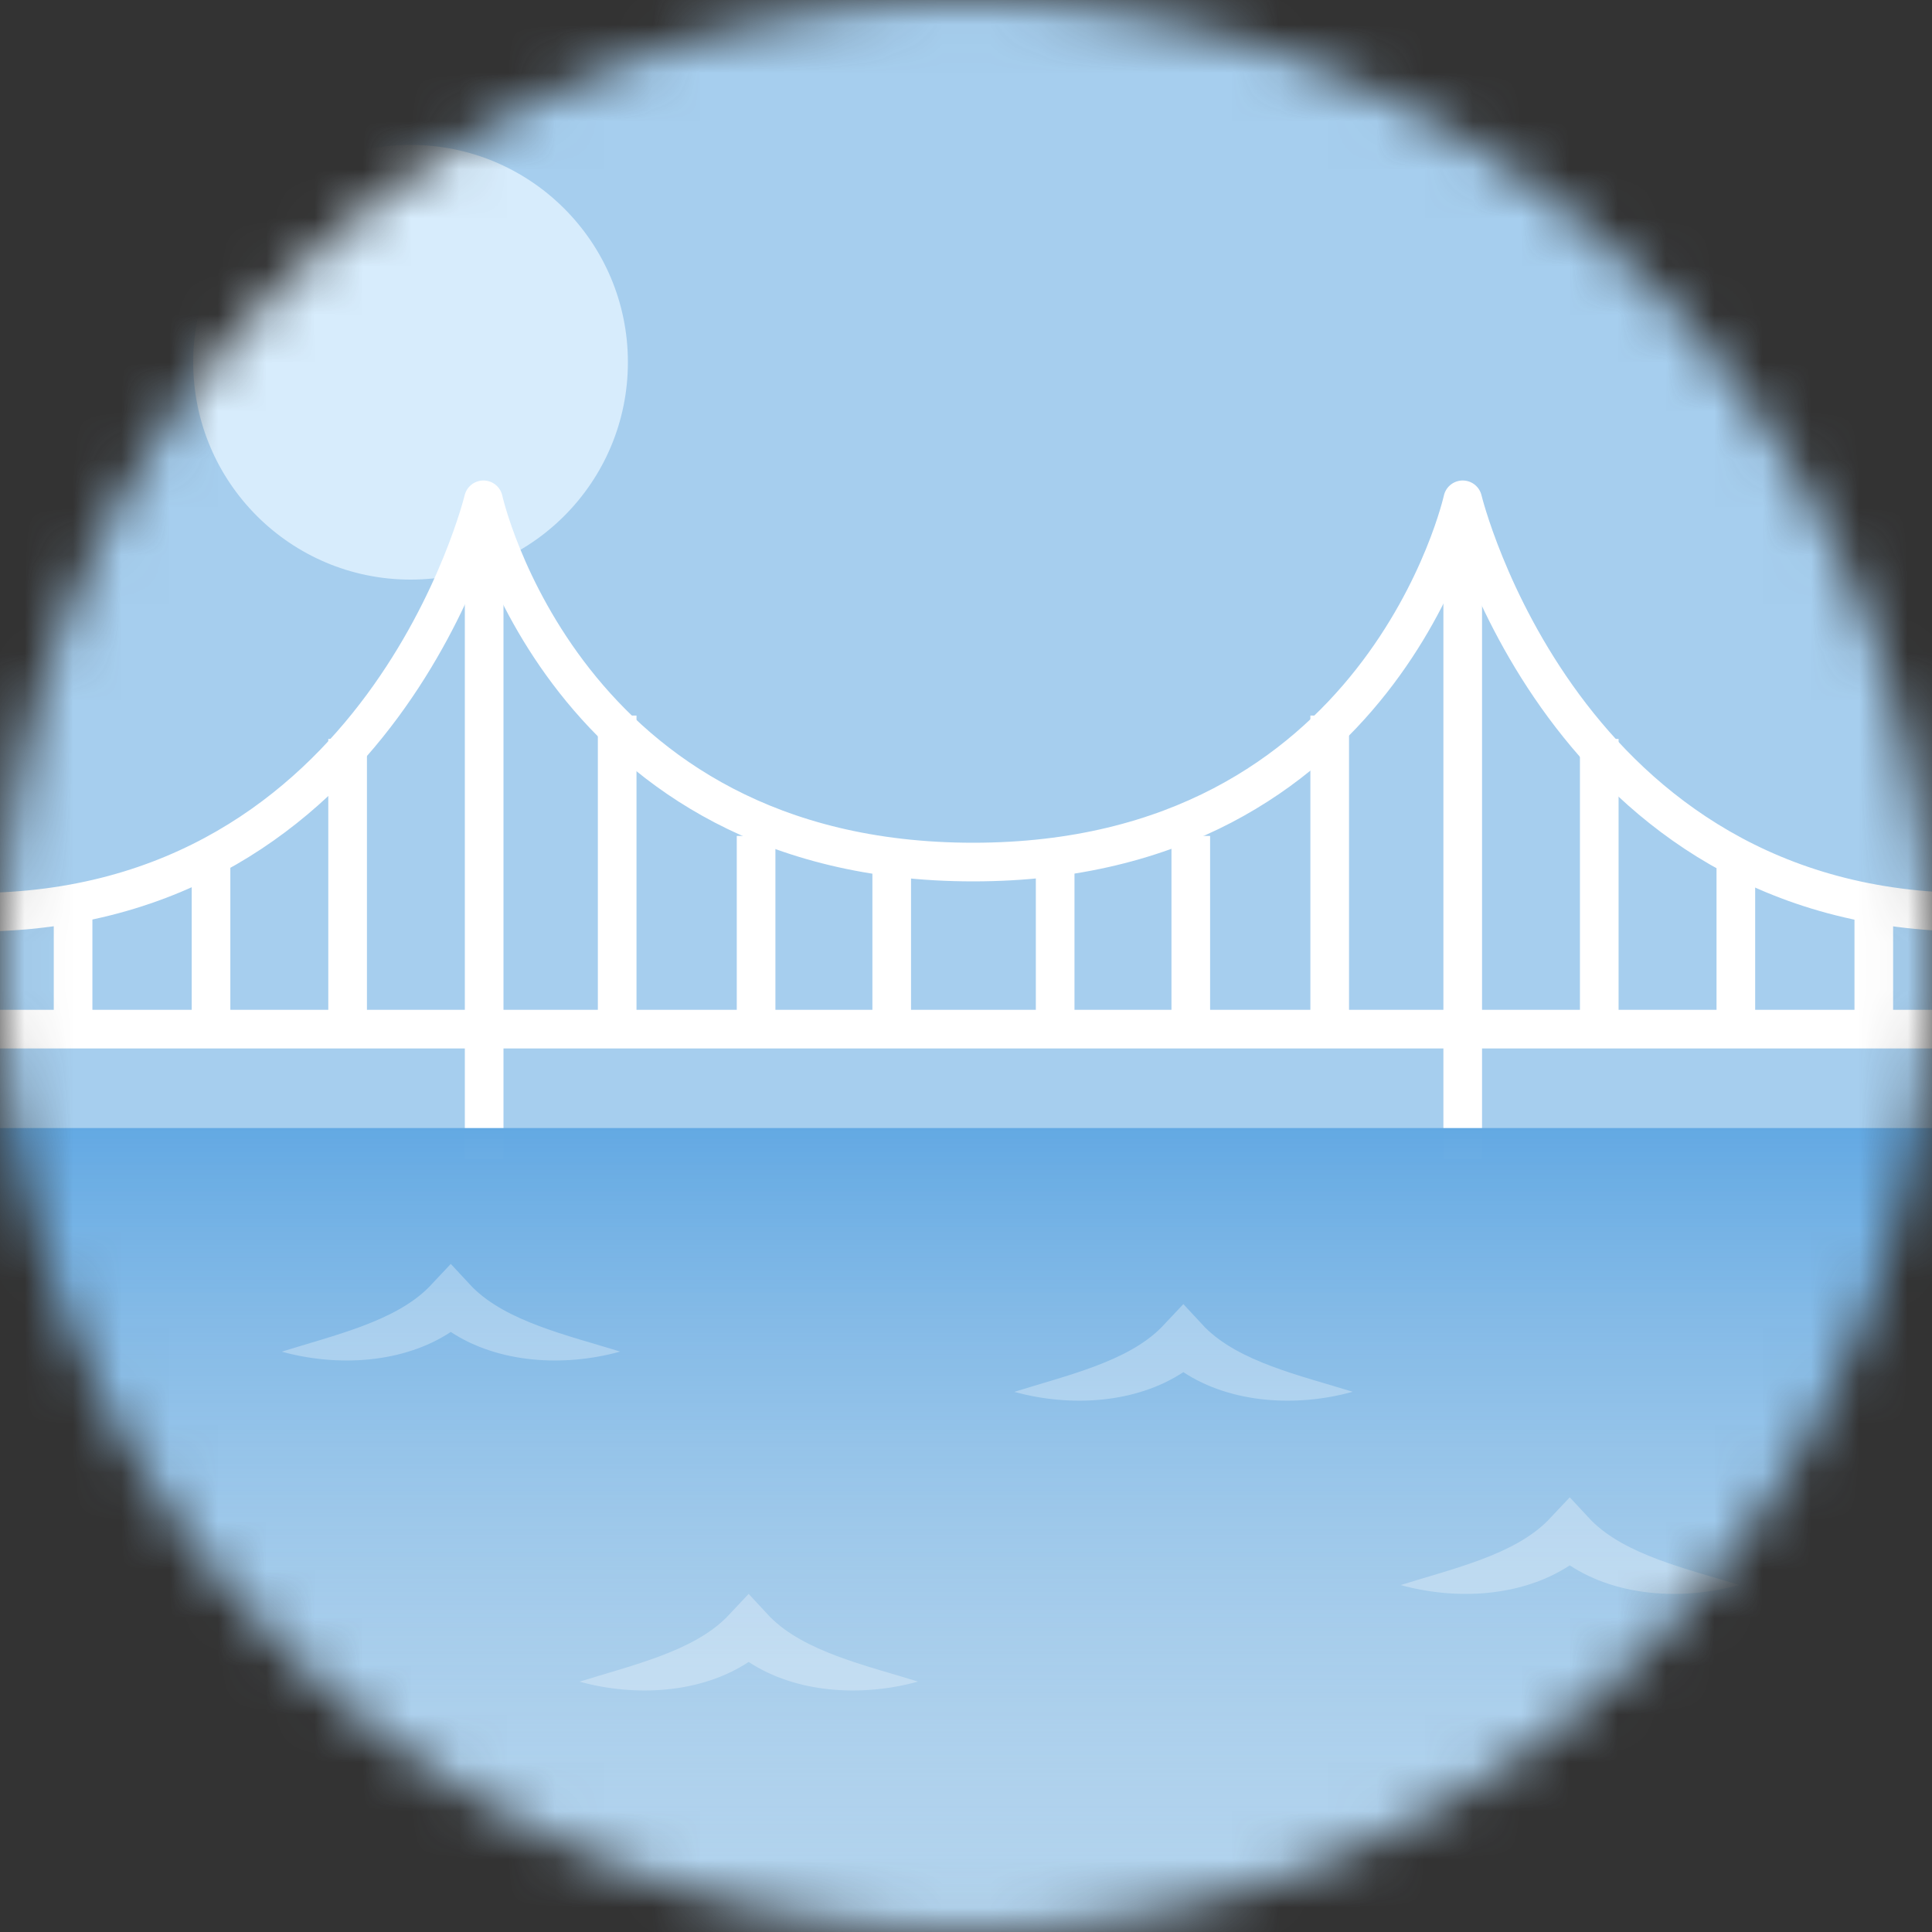
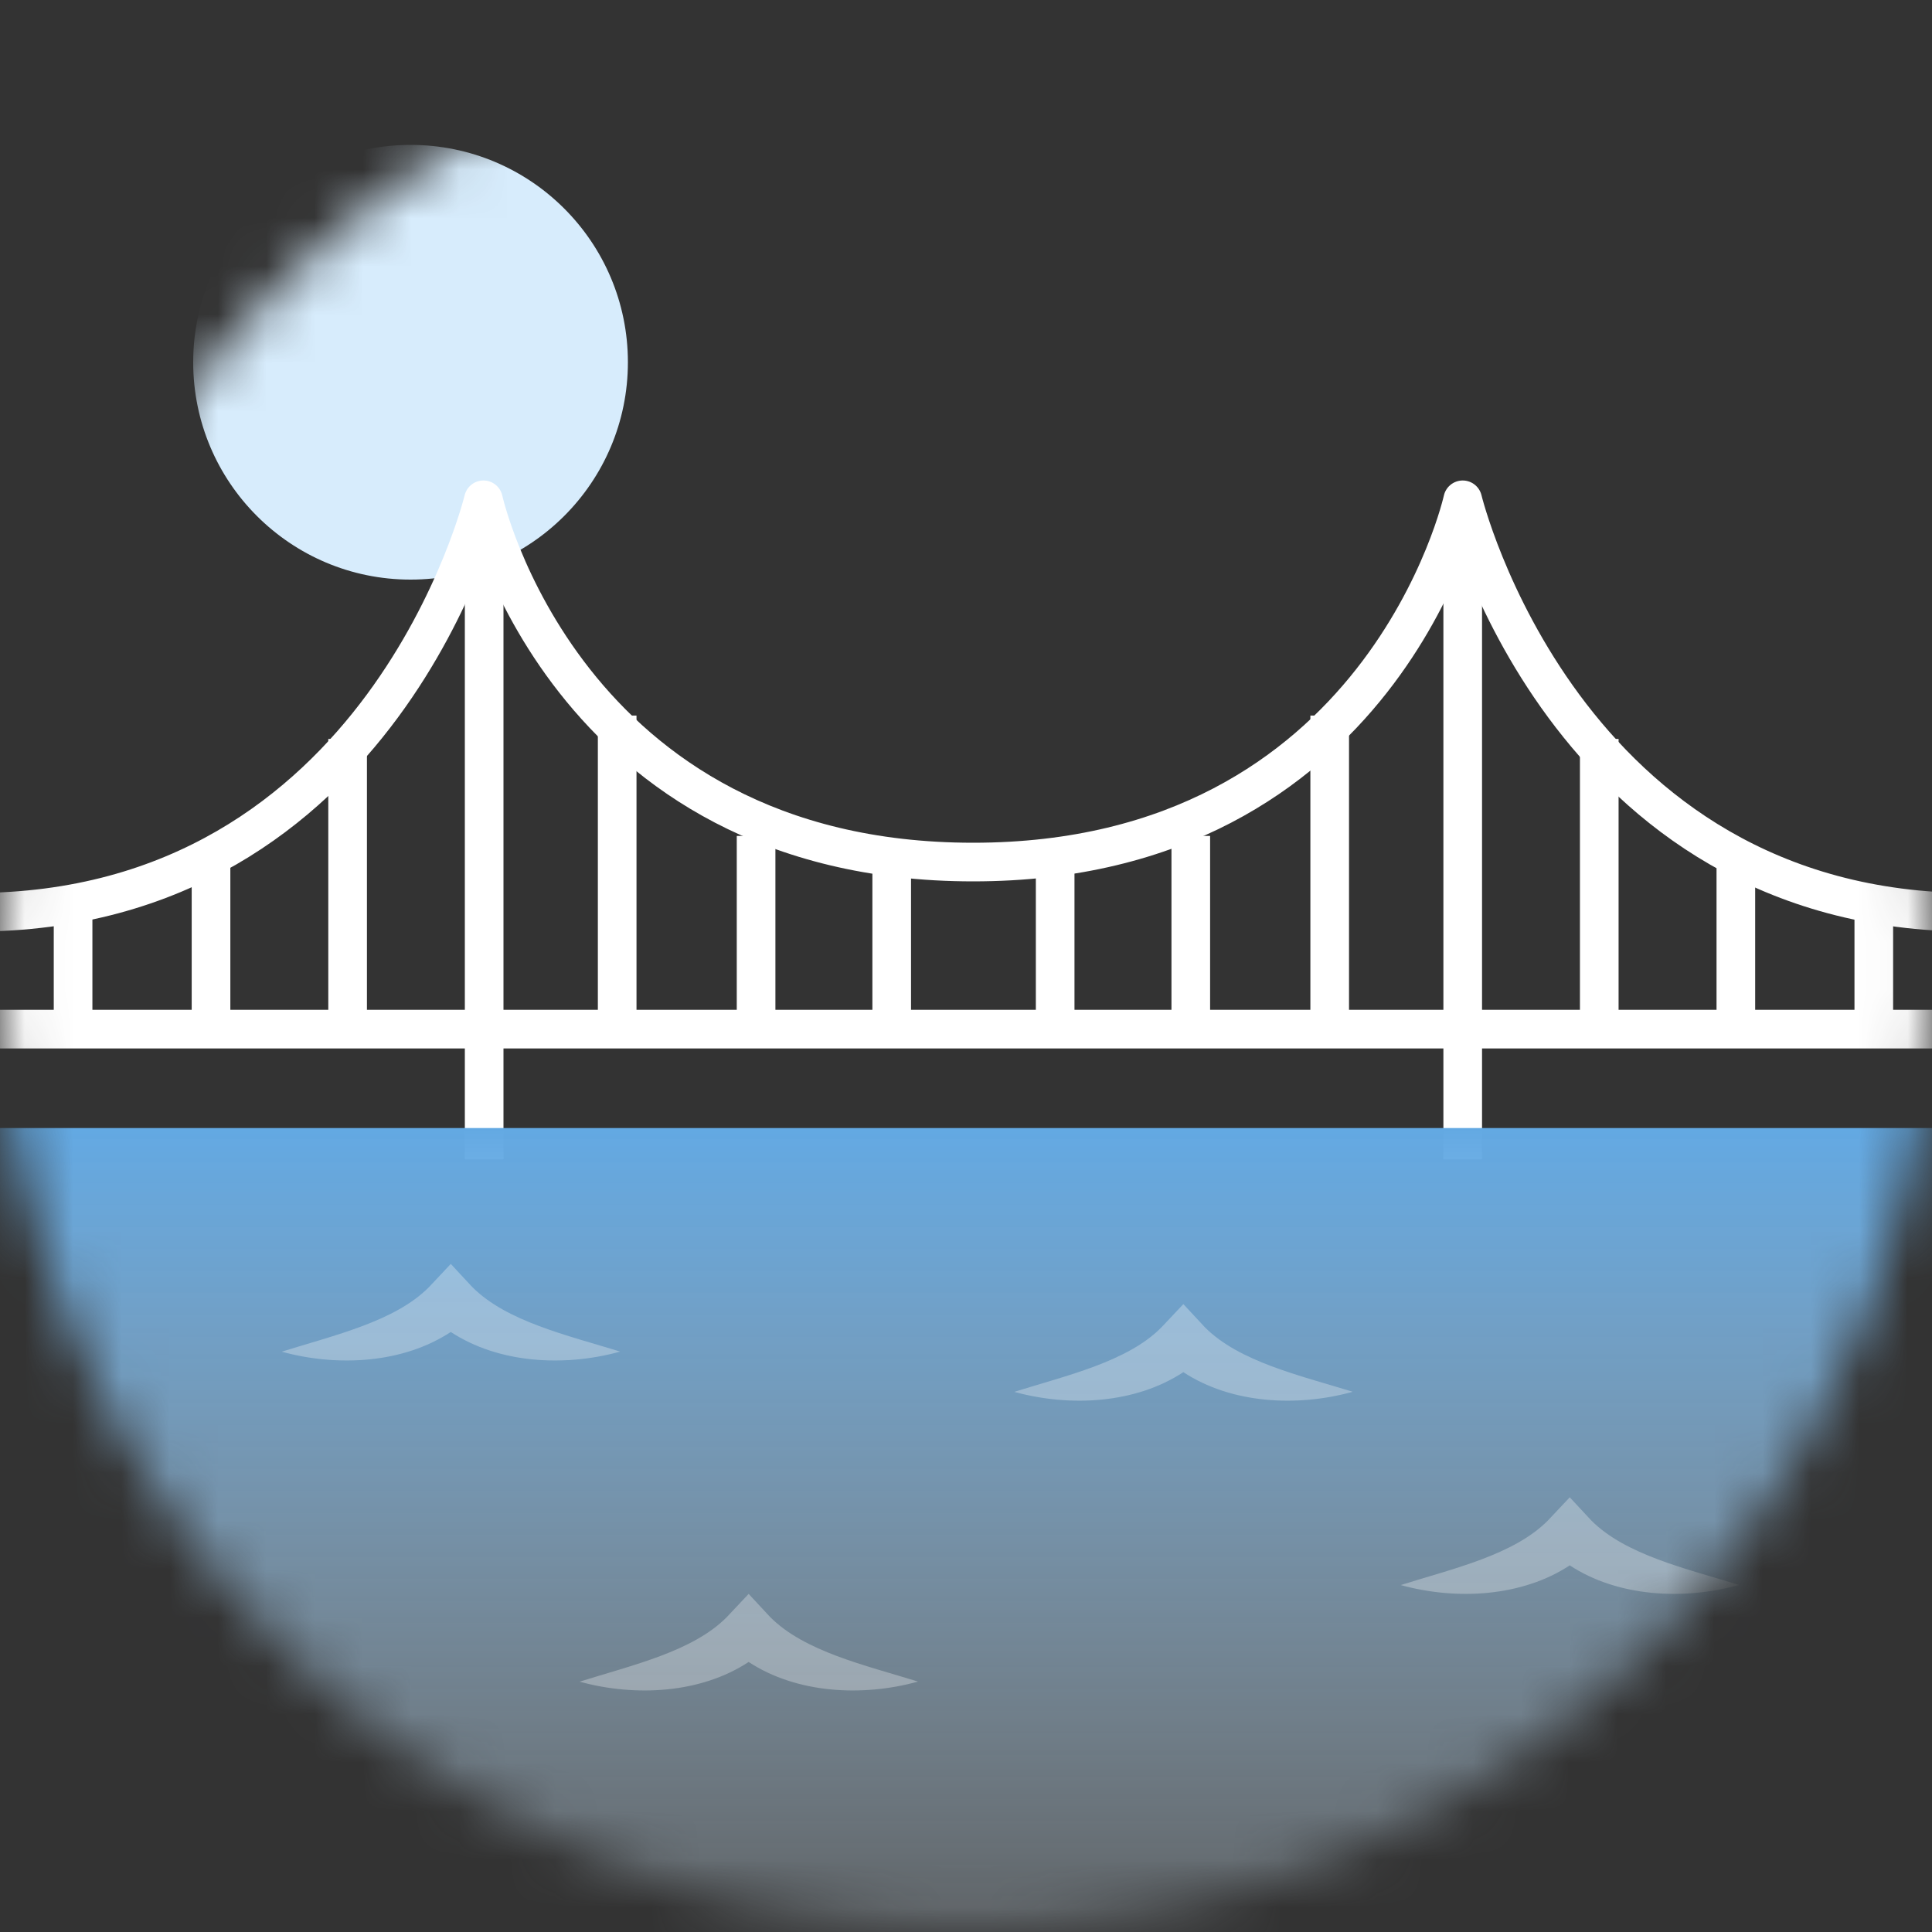
<svg xmlns="http://www.w3.org/2000/svg" width="40" height="40" viewBox="0 0 40 40" fill="none">
  <rect x="0" y="0" width="40" height="40" fill="#333333" stroke="none" />
  <mask id="mask0_7382_129" style="mask-type:alpha" maskUnits="userSpaceOnUse" x="0" y="0" width="40" height="40">
    <circle cx="20" cy="20" r="20" fill="#F9F1E8" />
  </mask>
  <g mask="url(#mask0_7382_129)">
-     <rect x="-10.323" y="-10.324" width="59.355" height="59.355" fill="#A6CEEE" />
    <circle cx="8.5" cy="7.5" r="4.5" fill="#D7ECFC" />
    <path d="M40.831 18.888C32.349 18.888 30.284 10.348 30.284 10.348C30.284 10.348 28.628 17.848 20.147 17.848C11.665 17.848 10.009 10.348 10.009 10.348C10.009 10.348 7.944 18.888 -0.538 18.888" stroke="white" stroke-width="0.8" stroke-miterlimit="10" stroke-linejoin="round" />
    <path d="M40.831 21.307H-0.523" stroke="white" stroke-width="0.8" stroke-miterlimit="10" />
    <path d="M10.024 11.242V24.002" stroke="white" stroke-width="0.8" stroke-miterlimit="10" />
    <path d="M30.284 11.242V24.002" stroke="white" stroke-width="0.8" stroke-miterlimit="10" />
    <path d="M1.513 18.684V21.306" stroke="white" stroke-width="0.8" stroke-miterlimit="10" />
    <path d="M4.369 17.613V21.305" stroke="white" stroke-width="0.8" stroke-miterlimit="10" />
    <path d="M7.197 15.299V21.305" stroke="white" stroke-width="0.8" stroke-miterlimit="10" />
    <path d="M38.795 18.684V21.306" stroke="white" stroke-width="0.8" stroke-miterlimit="10" />
    <path d="M35.939 17.613V21.305" stroke="white" stroke-width="0.8" stroke-miterlimit="10" />
    <path d="M33.111 15.299V21.305" stroke="white" stroke-width="0.8" stroke-miterlimit="10" />
    <path d="M21.846 17.613V21.305" stroke="white" stroke-width="0.8" stroke-miterlimit="10" />
    <path d="M24.654 17.307V21.307" stroke="white" stroke-width="0.8" stroke-miterlimit="10" />
    <path d="M27.53 14.815V21.304" stroke="white" stroke-width="0.8" stroke-miterlimit="10" />
    <path d="M18.462 17.613V21.305" stroke="white" stroke-width="0.8" stroke-miterlimit="10" />
    <path d="M15.654 17.307V21.307" stroke="white" stroke-width="0.8" stroke-miterlimit="10" />
    <path d="M12.778 14.815V21.304" stroke="white" stroke-width="0.8" stroke-miterlimit="10" />
    <rect x="-3.871" y="23.355" width="46.452" height="23.226" fill="url(#paint0_linear_7382_129)" />
    <g opacity="0.3">
      <path d="M19 34.813C17.899 34.474 16.657 34.191 15.948 33.482L15.5 33L15.046 33.482C14.343 34.191 13.095 34.474 12 34.817C13.163 35.137 14.513 35.058 15.5 34.409C16.487 35.058 17.843 35.137 19 34.817V34.813Z" fill="white" />
      <path d="M28 28.813C26.899 28.474 25.657 28.192 24.948 27.482L24.5 27L24.046 27.482C23.343 28.192 22.095 28.474 21 28.817C22.163 29.137 23.513 29.058 24.5 28.409C25.487 29.058 26.843 29.137 28 28.817V28.813Z" fill="white" />
      <path d="M36 32.813C34.9 32.474 33.657 32.191 32.948 31.482L32.5 31L32.046 31.482C31.343 32.191 30.095 32.474 29 32.817C30.163 33.137 31.513 33.058 32.5 32.409C33.487 33.058 34.843 33.137 36 32.817V32.813Z" fill="white" />
      <path d="M12.833 27.981C11.733 27.642 10.491 27.359 9.781 26.65L9.333 26.168L8.88 26.65C8.176 27.359 6.928 27.642 5.833 27.985C6.996 28.305 8.346 28.226 9.333 27.577C10.32 28.226 11.676 28.305 12.833 27.985V27.981Z" fill="white" />
    </g>
  </g>
  <defs>
    <linearGradient id="paint0_linear_7382_129" x1="19.355" y1="23.355" x2="19.355" y2="46.581" gradientUnits="userSpaceOnUse">
      <stop stop-color="#63A9E3" />
      <stop offset="1" stop-color="#FBF7F1" stop-opacity="0" />
    </linearGradient>
  </defs>
</svg>